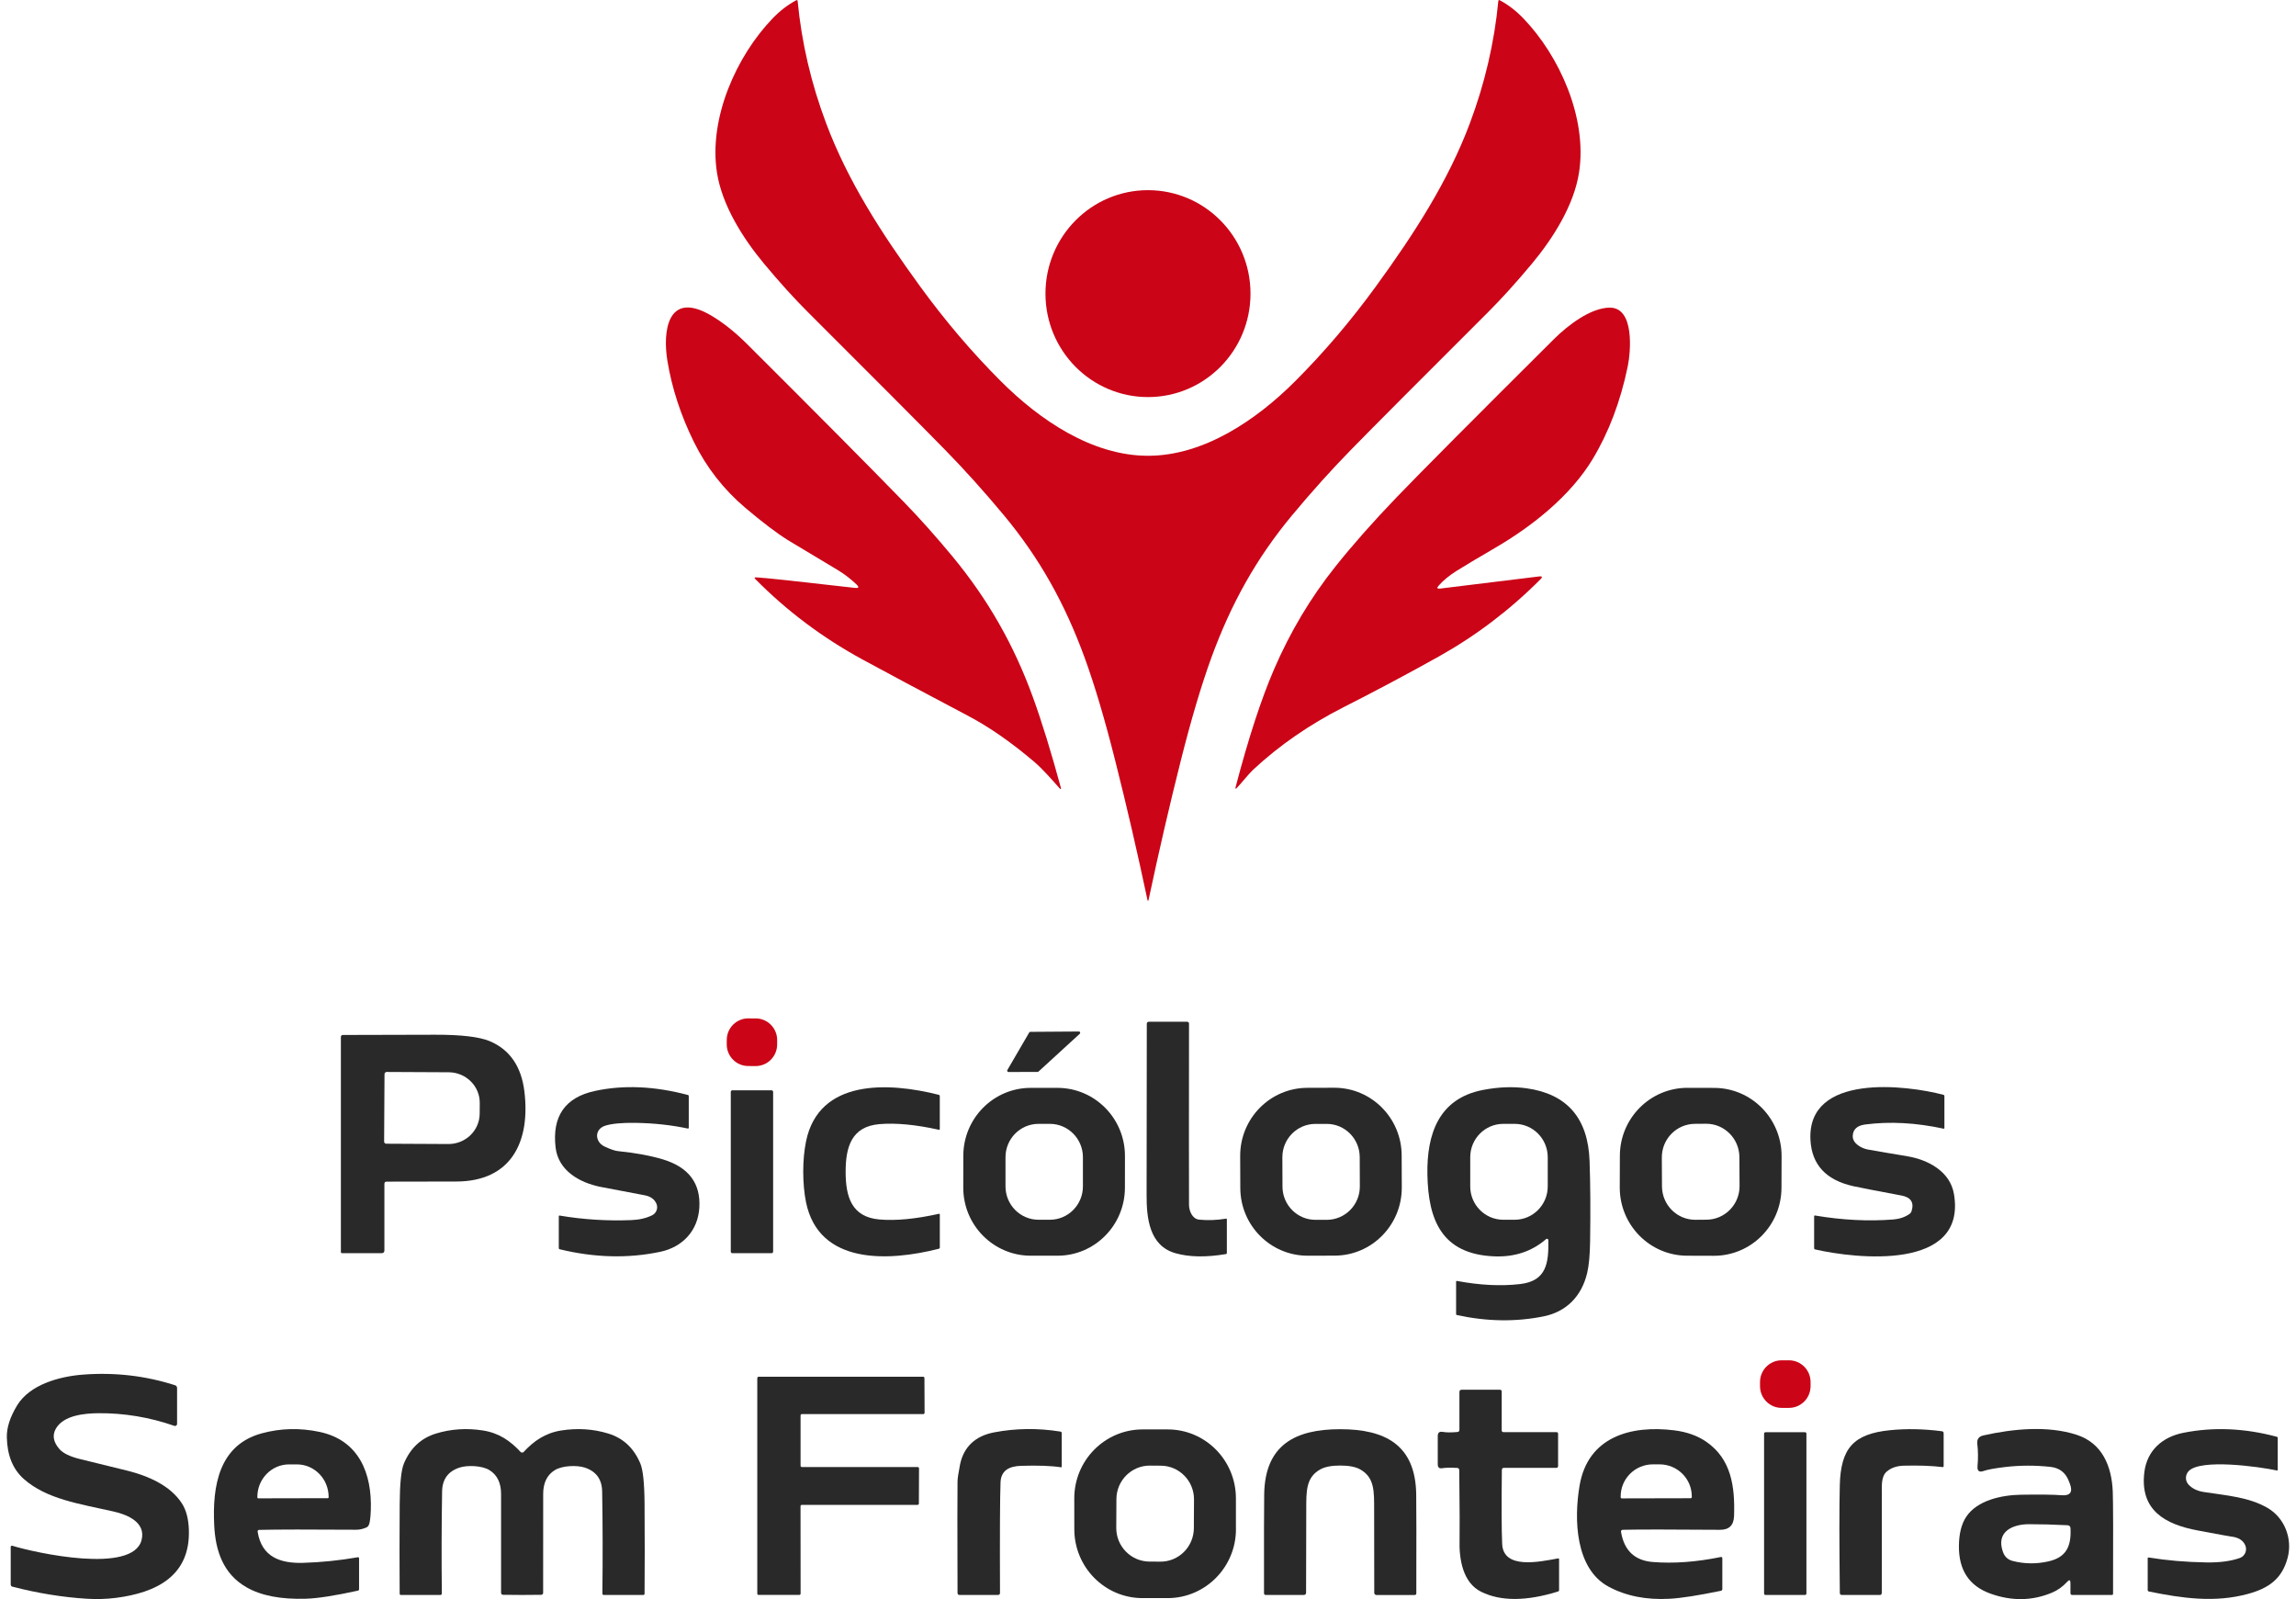
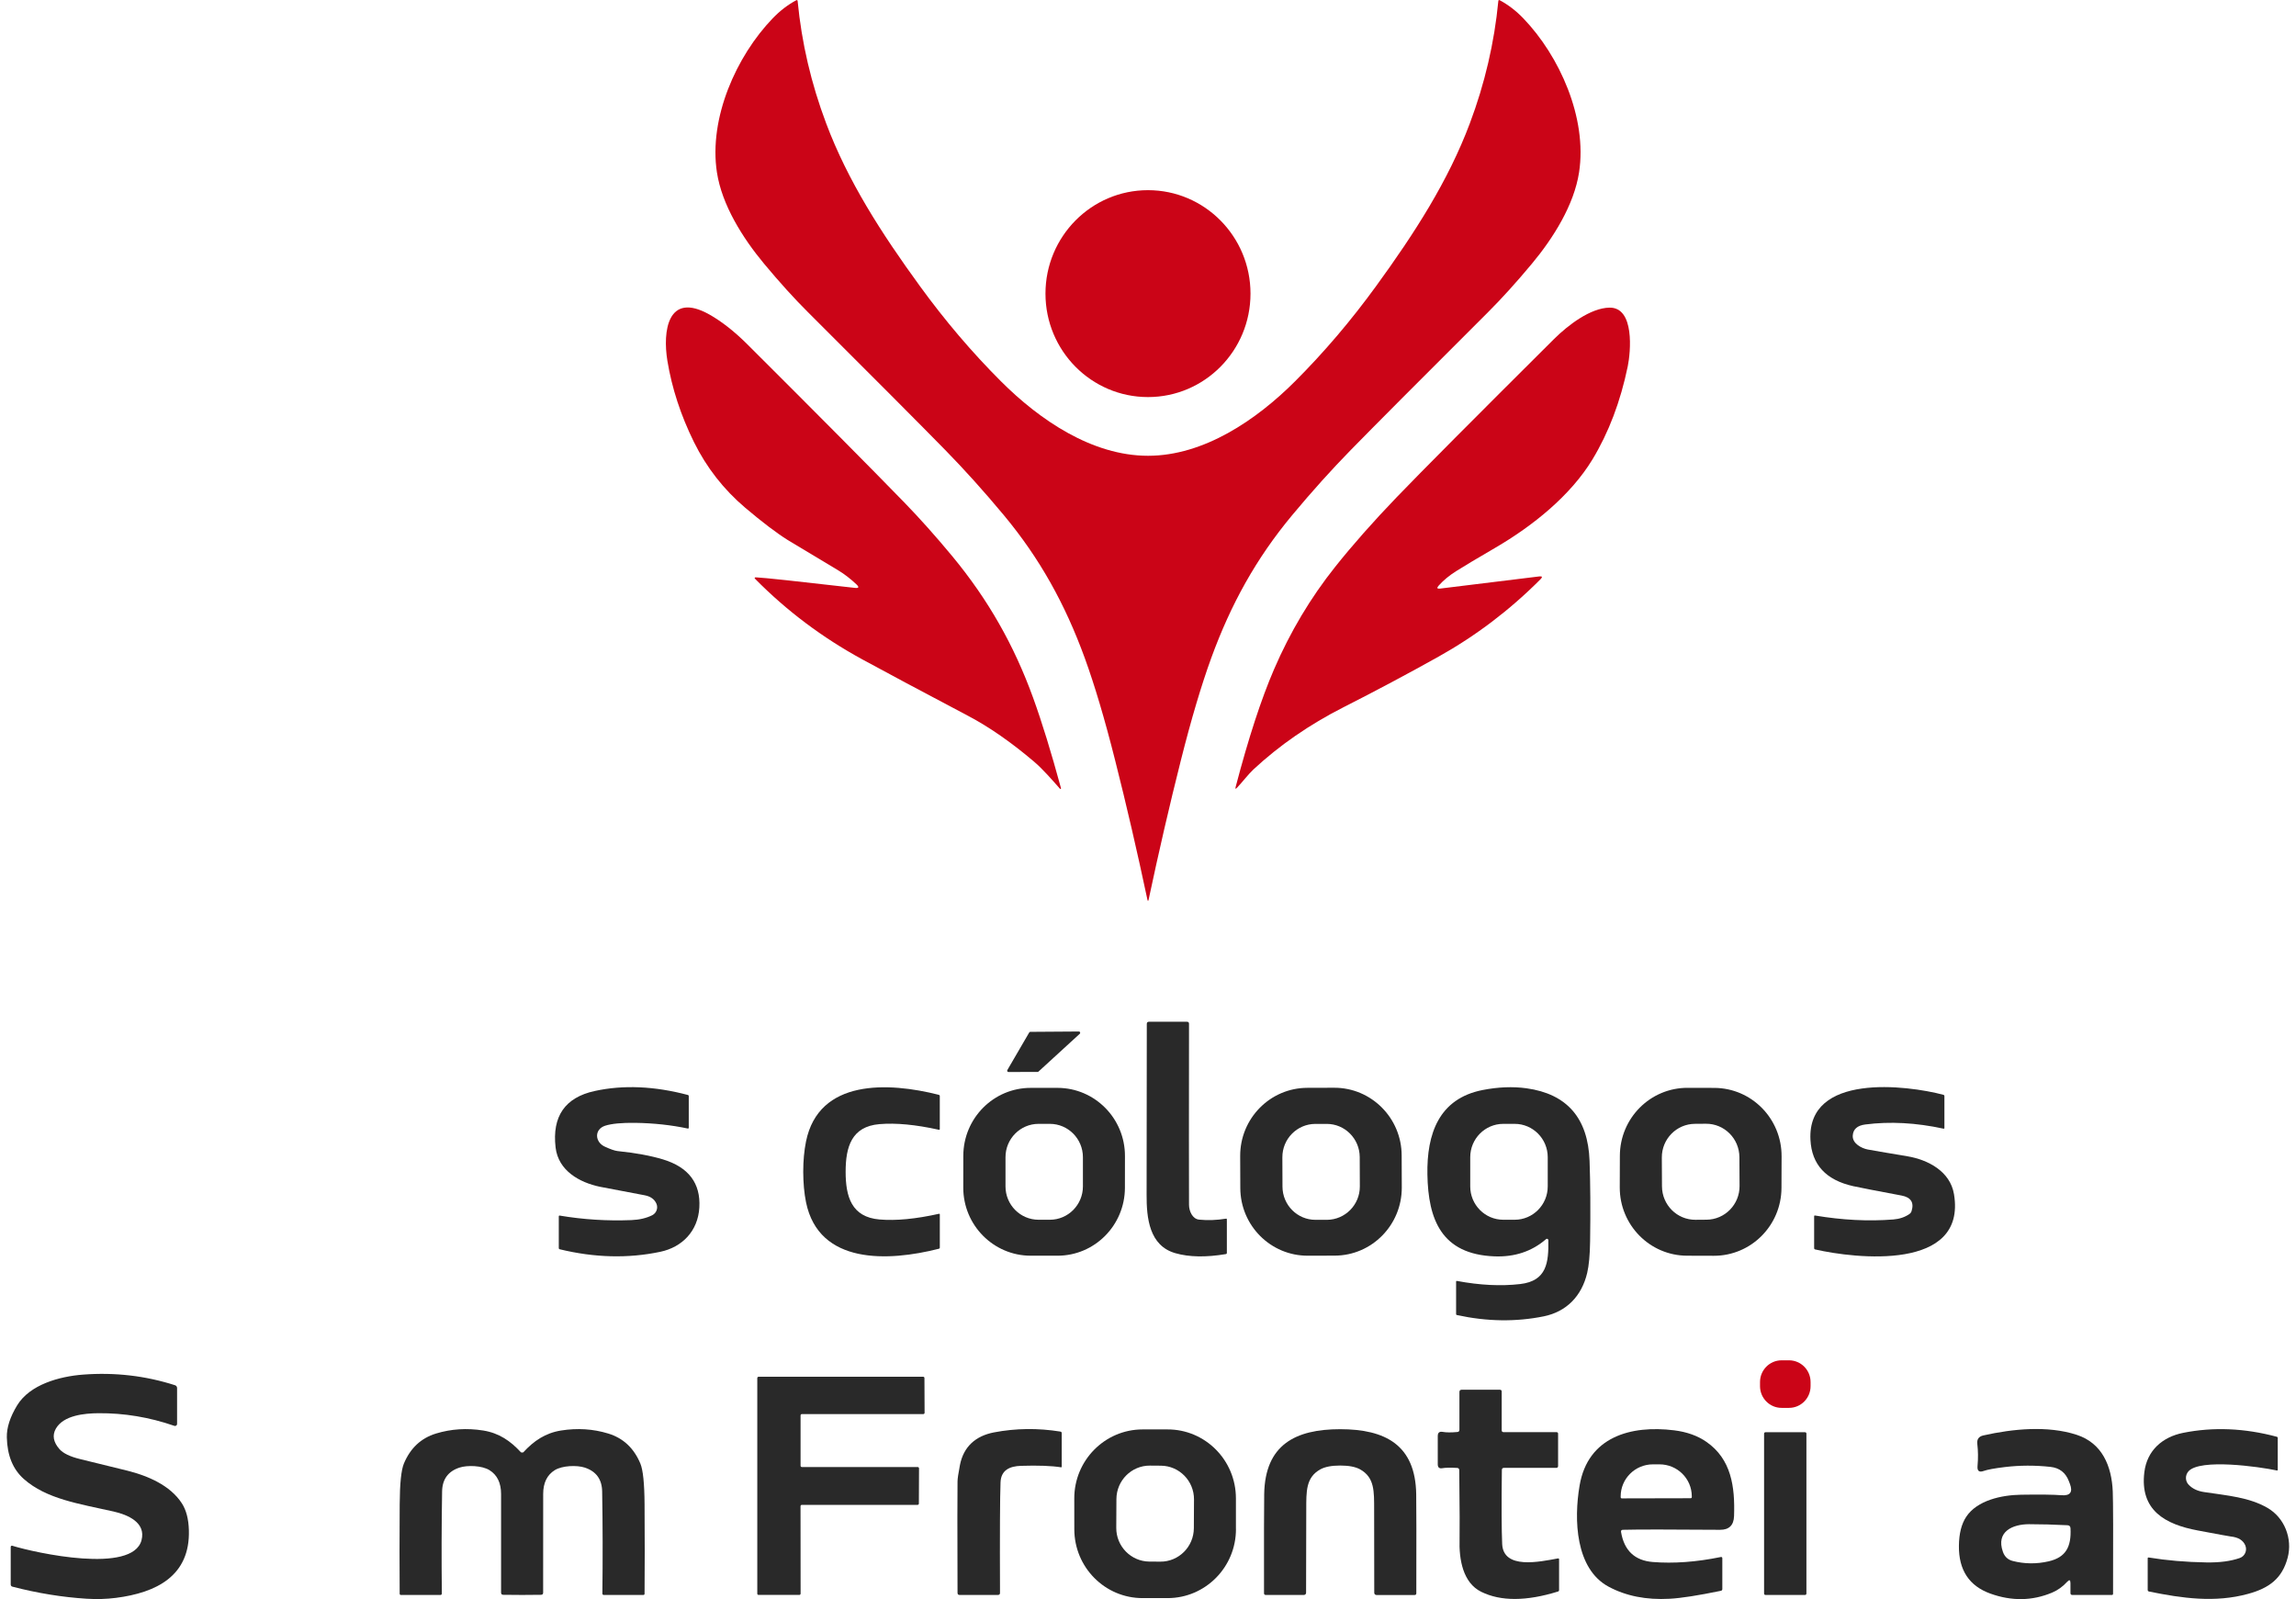
<svg xmlns="http://www.w3.org/2000/svg" width="168" height="117" viewBox="0 0 168 117" fill="none">
  <g clip-path="url(#clip0_10310_1194)">
    <path d="M87.742 89.238C88.38 89.302 89.032 89.277 89.7 89.168C89.748 89.159 89.77 89.179 89.77 89.227V91.669C89.77 91.722 89.745 91.751 89.695 91.759C88.238 92.004 87.007 91.981 86.001 91.692C84.088 91.144 83.89 89.12 83.898 87.402C83.898 87.206 83.904 83.043 83.912 74.917C83.912 74.813 83.965 74.759 84.071 74.759H86.851C86.951 74.759 87.001 74.81 87.001 74.911C86.993 81.725 86.993 86.14 87.001 88.156C87.004 88.611 87.249 89.19 87.742 89.238Z" fill="#292929" />
    <path d="M79.007 75.639L75.987 78.405C75.971 78.422 75.948 78.43 75.923 78.43L73.792 78.436C73.739 78.436 73.698 78.394 73.695 78.343C73.695 78.326 73.698 78.309 73.709 78.292L75.308 75.546C75.324 75.518 75.355 75.498 75.388 75.498L78.943 75.473C78.996 75.473 79.037 75.515 79.037 75.569C79.037 75.594 79.026 75.622 79.007 75.639Z" fill="#292929" />
-     <path d="M28.127 86.618V91.486C28.127 91.624 28.06 91.691 27.923 91.691H25.032C24.974 91.691 24.943 91.663 24.943 91.604V75.864C24.943 75.788 25.004 75.726 25.082 75.726C27.33 75.723 29.575 75.718 31.823 75.709C33.737 75.704 35.071 75.861 35.831 76.178C37.302 76.8 38.149 78.028 38.372 79.869C38.815 83.554 37.4 86.441 33.386 86.449C31.194 86.452 29.492 86.455 28.285 86.458C28.18 86.458 28.127 86.511 28.127 86.618ZM28.135 78.582L28.107 83.529C28.107 83.613 28.171 83.681 28.255 83.683C28.255 83.683 28.255 83.683 28.258 83.683L32.806 83.706C34.065 83.712 35.09 82.719 35.099 81.485L35.104 80.704C35.113 79.47 34.096 78.464 32.837 78.455L28.288 78.433C28.207 78.433 28.141 78.5 28.138 78.582H28.135Z" fill="#292929" />
    <path d="M48.029 88.066C47.884 87.74 47.6 87.537 47.174 87.456C45.093 87.062 44.001 86.854 43.892 86.832C42.394 86.52 40.851 85.651 40.653 83.959C40.388 81.68 41.344 80.299 43.519 79.825C45.611 79.369 47.884 79.468 50.335 80.117C50.377 80.128 50.397 80.153 50.397 80.195V82.506C50.397 82.559 50.372 82.582 50.319 82.571C49.115 82.315 47.84 82.177 46.491 82.157C45.497 82.143 44.761 82.214 44.288 82.363C43.466 82.627 43.519 83.566 44.26 83.9C44.681 84.094 44.993 84.201 45.193 84.221C46.522 84.358 47.628 84.564 48.511 84.831C50.386 85.401 51.274 86.576 51.171 88.353C51.071 90.076 49.915 91.253 48.316 91.591C45.959 92.088 43.505 92.026 40.951 91.405C40.909 91.394 40.887 91.366 40.887 91.323V89.007C40.887 88.954 40.912 88.934 40.962 88.943C42.681 89.232 44.422 89.342 46.191 89.272C46.789 89.249 47.302 89.128 47.731 88.912C48.037 88.754 48.168 88.381 48.029 88.066Z" fill="#292929" />
    <path d="M61.876 85.738C61.876 87.549 62.302 89.052 64.355 89.227C65.558 89.328 67.007 89.19 68.703 88.811C68.745 88.802 68.767 88.819 68.767 88.864V91.278C68.767 91.321 68.74 91.357 68.698 91.368C64.999 92.31 59.912 92.546 58.976 87.959C58.843 87.298 58.776 86.556 58.773 85.738C58.773 84.92 58.843 84.181 58.976 83.521C59.909 78.933 64.996 79.167 68.695 80.106C68.737 80.117 68.765 80.153 68.765 80.195V82.61C68.765 82.655 68.742 82.672 68.701 82.663C67.004 82.287 65.556 82.149 64.352 82.25C62.299 82.424 61.876 83.928 61.876 85.738Z" fill="#292929" />
    <path d="M82.311 86.908C82.305 89.657 80.093 91.883 77.369 91.877H75.408C72.684 91.869 70.478 89.637 70.483 86.888L70.486 84.566C70.492 81.817 72.704 79.591 75.428 79.597H77.389C80.113 79.605 82.319 81.837 82.314 84.586L82.311 86.908ZM79.238 84.67C79.238 83.324 78.155 82.23 76.82 82.23H75.99C74.656 82.23 73.573 83.324 73.573 84.67V86.806C73.573 88.153 74.656 89.246 75.99 89.246H76.82C78.155 89.246 79.238 88.153 79.238 86.806V84.67Z" fill="#292929" />
    <path d="M102.57 86.885C102.578 89.629 100.383 91.863 97.662 91.872L95.695 91.877C92.976 91.886 90.762 89.671 90.754 86.925L90.745 84.58C90.737 81.837 92.932 79.603 95.653 79.594L97.62 79.588C100.338 79.58 102.553 81.795 102.561 84.541L102.57 86.885ZM99.492 84.659C99.486 83.316 98.403 82.228 97.071 82.233H96.235C94.904 82.242 93.826 83.335 93.832 84.679L93.84 86.826C93.845 88.17 94.929 89.258 96.26 89.252H97.096C98.428 89.243 99.506 88.15 99.5 86.807L99.492 84.659Z" fill="#292929" />
    <path d="M113.293 90.739C113.293 90.682 113.246 90.637 113.19 90.64C113.165 90.64 113.143 90.649 113.126 90.665C112.087 91.565 110.826 91.984 109.341 91.925C105.475 91.77 104.502 89.238 104.444 85.932C104.394 82.978 105.271 80.383 108.486 79.754C109.625 79.532 110.695 79.49 111.692 79.627C114.658 80.038 116.199 81.809 116.31 84.943C116.369 86.604 116.383 88.566 116.349 90.834C116.335 91.826 116.263 92.597 116.135 93.139C115.731 94.848 114.608 95.975 112.965 96.312C110.92 96.728 108.798 96.698 106.597 96.217C106.561 96.208 106.544 96.189 106.544 96.152V93.78C106.544 93.735 106.566 93.715 106.611 93.724C108.291 94.038 109.831 94.114 111.235 93.951C113.182 93.724 113.321 92.372 113.293 90.739ZM113.249 84.67C113.249 83.324 112.165 82.23 110.831 82.23H109.995C108.661 82.23 107.578 83.324 107.578 84.67V86.806C107.578 88.153 108.661 89.246 109.995 89.246H110.831C112.165 89.246 113.249 88.153 113.249 86.806V84.67Z" fill="#292929" />
    <path d="M130.352 86.913C130.344 89.668 128.124 91.891 125.394 91.883L123.444 91.877C120.714 91.869 118.511 89.628 118.519 86.874L118.527 84.563C118.536 81.809 120.756 79.585 123.486 79.594L125.435 79.599C128.165 79.608 130.369 81.848 130.36 84.603L130.352 86.913ZM127.274 84.665C127.266 83.307 126.171 82.213 124.825 82.222L124.018 82.228C122.672 82.236 121.589 83.341 121.597 84.698L121.608 86.806C121.617 88.164 122.711 89.257 124.057 89.249L124.864 89.243C126.21 89.235 127.293 88.13 127.285 86.773L127.274 84.665Z" fill="#292929" />
    <path d="M139.87 88.614C140.068 87.984 139.823 87.605 139.138 87.475C137.23 87.118 136.049 86.888 135.595 86.787C133.603 86.34 132.564 85.21 132.472 83.397C132.224 78.5 139.505 79.389 142.196 80.103C142.249 80.117 142.274 80.15 142.274 80.204V82.528C142.274 82.573 142.252 82.59 142.207 82.582C140.193 82.146 138.285 82.042 136.483 82.275C135.901 82.351 135.595 82.621 135.567 83.09C135.53 83.664 136.207 84.018 136.661 84.105C136.932 84.159 137.901 84.324 139.567 84.603C141.046 84.85 142.698 85.688 142.976 87.382C143.904 93.015 135.79 92.099 132.817 91.419C132.773 91.41 132.742 91.371 132.742 91.323V88.996C132.742 88.948 132.764 88.928 132.812 88.937C134.798 89.271 136.703 89.37 138.533 89.226C138.987 89.19 139.38 89.058 139.714 88.827C139.79 88.774 139.842 88.704 139.87 88.614Z" fill="#292929" />
-     <path d="M56.458 79.776H53.584C53.522 79.776 53.472 79.827 53.472 79.889V91.582C53.472 91.644 53.522 91.694 53.584 91.694H56.458C56.52 91.694 56.57 91.644 56.57 91.582V79.889C56.57 79.827 56.52 79.776 56.458 79.776Z" fill="#292929" />
    <path d="M4.085 104.534C3.812 105.018 3.901 105.515 4.352 106.03C4.62 106.333 5.118 106.575 5.851 106.755C7.675 107.199 8.84 107.486 9.341 107.612C10.798 107.98 12.455 108.669 13.31 110.001C13.625 110.488 13.795 111.137 13.82 111.944C13.926 115.314 11.43 116.536 8.478 116.913C7.795 117 7.079 117.023 6.333 116.975C4.572 116.865 2.762 116.573 0.904 116.092C0.834 116.075 0.784 116.011 0.784 115.938V113.186C0.784 113.135 0.823 113.096 0.873 113.096C0.881 113.096 0.89 113.096 0.898 113.099C2.62 113.627 9.7 115.182 10.355 112.694C10.695 111.395 9.347 110.828 8.302 110.592C5.812 110.032 3.397 109.684 1.745 108.216C0.945 107.508 0.53 106.493 0.5 105.172C0.483 104.458 0.737 103.674 1.26 102.817C2.182 101.313 4.327 100.709 6.082 100.577C8.402 100.4 10.645 100.661 12.809 101.355C12.898 101.383 12.957 101.465 12.957 101.558V104.183C12.957 104.267 12.89 104.335 12.806 104.335C12.79 104.335 12.773 104.332 12.756 104.326C10.932 103.694 9.079 103.387 7.202 103.401C6.188 103.41 4.647 103.548 4.085 104.534Z" fill="#292929" />
    <path d="M58.578 103.562V107.244C58.578 107.297 58.617 107.339 58.67 107.339H67.152C67.204 107.342 67.246 107.384 67.246 107.438L67.235 110.013C67.235 110.066 67.193 110.108 67.14 110.108H58.67C58.617 110.108 58.575 110.15 58.575 110.204L58.581 116.601C58.581 116.654 58.539 116.697 58.486 116.697H55.505C55.452 116.699 55.411 116.657 55.411 116.604V100.83C55.413 100.776 55.455 100.734 55.508 100.734H67.547C67.6 100.731 67.642 100.773 67.642 100.827L67.653 103.371C67.653 103.424 67.611 103.466 67.558 103.466H58.672C58.62 103.466 58.578 103.508 58.578 103.562Z" fill="#292929" />
    <path d="M106.617 107.404C106.118 107.379 105.759 107.384 105.541 107.424C105.316 107.466 105.202 107.373 105.202 107.14V105.071C105.202 104.827 105.321 104.725 105.561 104.768C105.826 104.815 106.185 104.818 106.639 104.776C106.736 104.768 106.787 104.714 106.787 104.613V101.856C106.787 101.74 106.842 101.684 106.954 101.684H109.745C109.837 101.684 109.881 101.732 109.881 101.825V104.647C109.881 104.739 109.929 104.787 110.023 104.787H113.898C113.959 104.787 114.007 104.835 114.007 104.897V107.275C114.007 107.345 113.951 107.401 113.881 107.401H110.043C109.945 107.401 109.895 107.452 109.892 107.55C109.862 110.15 109.87 111.955 109.915 112.967C109.998 114.85 112.636 114.277 114.007 114.024C114.043 114.018 114.074 114.04 114.079 114.074C114.079 114.077 114.079 114.08 114.079 114.083V116.34C114.079 116.396 114.051 116.432 113.998 116.449C111.684 117.166 109.812 117.174 108.383 116.469C107.048 115.814 106.748 114.113 106.798 112.618C106.812 112.149 106.806 110.468 106.775 107.573C106.775 107.466 106.72 107.41 106.617 107.404Z" fill="#292929" />
-     <path d="M18.854 112.09C19.155 113.925 20.508 114.397 22.169 114.35C23.497 114.313 24.834 114.175 26.177 113.942C26.241 113.931 26.274 113.959 26.274 114.024V116.272C26.274 116.334 26.244 116.371 26.185 116.385C24.506 116.753 23.238 116.95 22.383 116.975C20.553 117.031 19.105 116.753 18.035 116.137C16.336 115.165 15.767 113.476 15.675 111.618C15.531 108.742 16.01 105.723 19.16 104.872C20.539 104.498 21.951 104.464 23.391 104.77C26.249 105.38 27.233 107.784 27.132 110.513C27.11 111.078 27.06 111.435 26.982 111.589C26.94 111.677 26.873 111.736 26.787 111.772C26.534 111.876 26.294 111.93 26.068 111.927C22.623 111.904 20.261 111.907 18.979 111.938C18.879 111.938 18.837 111.991 18.854 112.09ZM18.896 109.63L23.982 109.619C24.018 109.619 24.046 109.591 24.046 109.554V109.518C24.043 108.205 23.001 107.143 21.717 107.146H21.149C19.865 107.148 18.829 108.217 18.831 109.529V109.566C18.831 109.602 18.859 109.63 18.896 109.63Z" fill="#292929" />
    <path d="M38.205 106.277C38.255 106.277 38.285 106.271 38.296 106.257C39.057 105.431 39.892 104.852 41.057 104.666C42.249 104.478 43.4 104.551 44.505 104.888C45.6 105.223 46.383 105.953 46.856 107.086C47.051 107.553 47.154 108.545 47.163 110.063C47.179 112.463 47.179 114.647 47.163 116.618C47.163 116.663 47.127 116.699 47.085 116.699H44.171C44.118 116.699 44.076 116.654 44.076 116.601C44.107 114.04 44.102 111.55 44.06 109.13C44.046 108.236 43.62 107.651 42.784 107.379C42.213 107.193 41.143 107.227 40.594 107.567C40.029 107.918 39.745 108.5 39.745 109.312C39.745 112.303 39.745 114.709 39.742 116.533C39.742 116.632 39.689 116.685 39.592 116.688C39.383 116.696 38.92 116.699 38.205 116.699C37.489 116.699 37.023 116.696 36.815 116.688C36.717 116.685 36.667 116.632 36.664 116.533V109.312C36.664 108.5 36.38 107.918 35.815 107.567C35.266 107.227 34.196 107.193 33.625 107.379C32.789 107.651 32.363 108.236 32.349 109.13C32.308 111.55 32.302 114.04 32.33 116.601C32.33 116.654 32.288 116.699 32.235 116.699H29.322C29.28 116.696 29.244 116.66 29.244 116.615C29.23 114.644 29.23 112.46 29.246 110.06C29.255 108.542 29.358 107.55 29.553 107.086C30.026 105.953 30.809 105.223 31.904 104.888C33.01 104.551 34.16 104.478 35.352 104.666C36.517 104.852 37.352 105.431 38.113 106.257C38.124 106.271 38.154 106.277 38.205 106.277Z" fill="#292929" />
    <path d="M74.703 107.252C73.876 107.278 73.246 107.567 73.21 108.458C73.168 109.546 73.155 112.239 73.171 116.542C73.171 116.646 73.121 116.699 73.018 116.699H70.216C70.113 116.699 70.063 116.649 70.063 116.545C70.049 111.949 70.049 109.234 70.063 108.393C70.063 108.197 70.124 107.8 70.238 107.202C70.503 105.841 71.394 105.06 72.734 104.804C74.325 104.5 75.943 104.481 77.586 104.745C77.653 104.756 77.687 104.796 77.687 104.863V107.317C77.687 107.348 77.67 107.362 77.639 107.359C76.946 107.249 75.965 107.213 74.703 107.252Z" fill="#292929" />
    <path d="M90.436 111.876C90.441 114.661 88.204 116.924 85.444 116.93H83.617C80.856 116.938 78.614 114.684 78.608 111.896L78.606 109.641C78.6 106.856 80.837 104.593 83.597 104.587H85.424C88.185 104.579 90.427 106.833 90.433 109.622V111.876H90.436ZM87.366 109.714C87.374 108.357 86.288 107.249 84.942 107.241L84.14 107.235C82.795 107.227 81.697 108.323 81.689 109.681L81.678 111.783C81.669 113.141 82.756 114.248 84.101 114.257L84.903 114.262C86.249 114.271 87.346 113.174 87.355 111.817L87.366 109.714Z" fill="#292929" />
    <path d="M98.068 104.571C101.355 104.574 103.569 105.718 103.625 109.327C103.639 110.229 103.642 112.649 103.633 116.59C103.633 116.652 103.583 116.702 103.522 116.702H100.711C100.625 116.702 100.558 116.632 100.555 116.545C100.555 116.379 100.55 114.352 100.547 110.462C100.544 109.138 100.592 108.101 99.511 107.505C99.177 107.323 98.695 107.23 98.065 107.23C97.436 107.23 96.954 107.323 96.619 107.505C95.539 108.098 95.583 109.136 95.58 110.459C95.572 114.35 95.569 116.376 95.567 116.542C95.567 116.629 95.497 116.699 95.41 116.699H92.6C92.539 116.697 92.489 116.646 92.489 116.584C92.483 112.643 92.489 110.223 92.502 109.321C92.564 105.712 94.778 104.571 98.068 104.571Z" fill="#292929" />
    <path d="M118.614 112.095C118.84 113.45 119.614 114.181 120.932 114.288C122.461 114.411 124.118 114.29 125.904 113.925C125.985 113.908 126.024 113.942 126.024 114.023V116.261C126.024 116.337 125.987 116.382 125.915 116.396C124.255 116.739 123.007 116.933 122.169 116.978C120.455 117.073 118.962 116.775 117.689 116.087C115.277 114.779 115.152 111.193 115.581 108.688C116.188 105.122 119.338 104.264 122.489 104.652C123.428 104.767 124.219 105.051 124.865 105.501C126.676 106.763 126.957 108.759 126.882 110.931C126.857 111.603 126.517 111.935 125.859 111.932C122.191 111.904 119.82 111.904 118.745 111.932C118.642 111.935 118.598 111.988 118.614 112.092V112.095ZM118.667 109.633L123.709 109.622C123.754 109.622 123.79 109.585 123.79 109.54V109.481C123.787 108.185 122.726 107.14 121.422 107.143H120.943C119.639 107.145 118.584 108.197 118.586 109.492V109.551C118.586 109.596 118.623 109.633 118.667 109.633Z" fill="#292929" />
-     <path d="M138.051 107.674C137.628 108.042 137.697 108.762 137.695 109.313C137.695 113.979 137.692 116.382 137.692 116.525C137.692 116.64 137.647 116.699 137.561 116.699H134.773C134.672 116.699 134.622 116.649 134.622 116.548C134.58 112.908 134.578 110.288 134.619 108.683C134.686 105.971 135.611 104.914 138.296 104.644C139.497 104.523 140.759 104.548 142.082 104.72C142.174 104.731 142.218 104.782 142.218 104.874V107.266C142.218 107.325 142.188 107.351 142.129 107.342C141.344 107.247 140.402 107.213 139.302 107.241C138.786 107.255 138.369 107.398 138.051 107.674Z" fill="#292929" />
    <path d="M150.851 109.403C151.477 109.45 151.681 109.175 151.461 108.582C151.447 108.54 151.419 108.469 151.38 108.371C151.143 107.75 150.695 107.401 150.034 107.328C148.898 107.205 147.784 107.21 146.689 107.342C145.94 107.432 145.424 107.528 145.149 107.626C144.817 107.747 144.667 107.626 144.697 107.275C144.748 106.704 144.742 106.162 144.681 105.647C144.642 105.31 144.787 105.105 145.115 105.029C147.288 104.54 149.834 104.293 151.951 104.981C153.826 105.591 154.514 107.278 154.592 109.13C154.622 109.852 154.628 112.348 154.614 116.618C154.614 116.663 154.578 116.699 154.536 116.699H151.633C151.541 116.699 151.497 116.654 151.497 116.562V115.834C151.497 115.592 151.416 115.561 151.255 115.738C150.934 116.089 150.569 116.354 150.154 116.528C148.7 117.138 147.196 117.16 145.639 116.601C144.085 116.042 143.316 114.878 143.335 113.104C143.344 112.205 143.525 111.494 143.876 110.971C144.672 109.776 146.452 109.389 147.865 109.366C149.257 109.344 150.252 109.355 150.851 109.403ZM151.282 111.598C150.277 111.547 149.335 111.522 148.463 111.522C147.26 111.525 146.032 112.064 146.553 113.54C146.678 113.897 146.917 114.122 147.271 114.212C148.14 114.434 149.015 114.442 149.898 114.24C151.171 113.948 151.569 113.163 151.5 111.817C151.491 111.679 151.419 111.606 151.282 111.598Z" fill="#292929" />
    <path d="M164.291 113.074C164.132 112.697 163.779 112.481 163.23 112.422C163.141 112.413 162.333 112.267 160.809 111.98C158.439 111.536 156.558 110.516 156.904 107.711C157.102 106.111 158.241 105.139 159.742 104.838C161.948 104.397 164.233 104.492 166.597 105.125C166.642 105.136 166.664 105.164 166.664 105.212V107.536C166.664 107.581 166.642 107.598 166.597 107.59C165.285 107.311 160.99 106.71 160.135 107.649C159.879 107.933 159.884 108.368 160.152 108.641C160.422 108.922 160.79 109.096 161.252 109.167C163.043 109.436 164.553 109.552 165.898 110.319C167.168 111.044 167.756 112.585 167.391 113.97C166.987 115.499 166.032 116.199 164.5 116.618C162.068 117.287 159.667 116.941 157.249 116.449C157.182 116.435 157.149 116.396 157.149 116.326V114.024C157.149 113.973 157.174 113.951 157.227 113.959C158.528 114.173 159.932 114.294 161.441 114.319C162.419 114.336 163.235 114.226 163.893 113.993C164.246 113.866 164.433 113.47 164.305 113.113C164.299 113.099 164.297 113.088 164.291 113.074Z" fill="#292929" />
    <path d="M132.076 104.793H129.179C129.124 104.793 129.079 104.838 129.079 104.894V116.598C129.079 116.654 129.124 116.7 129.179 116.7H132.076C132.132 116.7 132.177 116.654 132.177 116.598V104.894C132.177 104.838 132.132 104.793 132.076 104.793Z" fill="#292929" />
    <path d="M84.001 33.348C88.085 33.348 91.926 30.734 94.765 27.895C96.879 25.781 98.854 23.462 100.69 20.935C103.522 17.042 105.968 13.236 107.547 9.031C108.645 6.111 109.341 3.126 109.634 0.079C109.642 0.006 109.678 -0.014 109.742 0.02C110.358 0.349 110.932 0.79 111.464 1.344C114.11 4.093 116.152 8.629 115.542 12.61C115.177 14.99 113.664 17.408 112.085 19.302C110.946 20.668 109.882 21.843 108.893 22.83C103.848 27.864 100.497 31.228 98.84 32.923C97.433 34.36 95.999 35.953 94.536 37.71C91.918 40.858 90.071 44.189 88.631 48.135C87.904 50.134 87.16 52.633 86.405 55.632C85.581 58.895 84.793 62.302 84.04 65.852C84.032 65.888 84.021 65.908 84.001 65.908C83.982 65.908 83.971 65.888 83.963 65.852C83.21 62.302 82.422 58.895 81.595 55.632C80.84 52.633 80.096 50.134 79.369 48.135C77.929 44.189 76.082 40.858 73.464 37.71C72.001 35.953 70.567 34.36 69.16 32.923C67.503 31.228 64.152 27.864 59.107 22.83C58.118 21.846 57.054 20.671 55.915 19.305C54.336 17.41 52.823 14.993 52.458 12.612C51.848 8.632 53.887 4.096 56.533 1.347C57.066 0.793 57.639 0.352 58.255 0.023C58.319 -0.011 58.355 0.009 58.364 0.082C58.656 3.129 59.352 6.111 60.453 9.031C62.032 13.236 64.478 17.042 67.311 20.935C69.146 23.462 71.121 25.781 73.236 27.895C76.074 30.734 79.915 33.348 84.001 33.348Z" fill="#CB0417" />
    <path d="M83.999 29.053C88.142 29.053 91.5 25.664 91.5 21.483C91.5 17.303 88.142 13.914 83.999 13.914C79.856 13.914 76.498 17.303 76.498 21.483C76.498 25.664 79.856 29.053 83.999 29.053Z" fill="#CB0417" />
    <path d="M62.55 43.014C62.843 43.048 62.882 42.963 62.667 42.758C62.23 42.342 61.762 41.985 61.263 41.687C58.977 40.318 57.768 39.593 57.634 39.509C56.821 39 55.787 38.216 54.531 37.153C52.951 35.813 51.701 34.213 50.779 32.35C49.812 30.39 49.163 28.403 48.832 26.391C48.486 24.283 48.826 21.27 51.926 23.023C52.821 23.532 53.742 24.255 54.687 25.196C59.826 30.32 63.651 34.174 66.163 36.757C67.28 37.907 68.456 39.222 69.687 40.706C72.3 43.866 74.197 47.202 75.592 51.05C76.241 52.84 76.921 55.047 77.634 57.672C77.642 57.695 77.628 57.717 77.606 57.726C77.589 57.731 77.57 57.726 77.561 57.712C76.993 57.074 76.305 56.275 75.673 55.738C73.996 54.313 72.38 53.189 70.826 52.371C67.325 50.524 64.743 49.144 63.077 48.236C60.169 46.648 57.567 44.695 55.275 42.376C55.18 42.283 55.199 42.238 55.33 42.244C55.904 42.269 58.311 42.528 62.55 43.014Z" fill="#CB0417" />
    <path d="M105.377 43.065L112.62 42.177C112.851 42.148 112.884 42.216 112.72 42.382C110.483 44.628 107.999 46.514 105.263 48.043C103.021 49.296 100.698 50.533 98.294 51.753C95.801 53.021 93.606 54.539 91.706 56.307C91.355 56.635 90.904 57.223 90.517 57.633C90.408 57.748 90.375 57.729 90.414 57.577C91.35 54.01 92.285 51.143 93.221 48.976C94.4 46.241 95.893 43.737 97.701 41.468C98.982 39.861 100.48 38.166 102.196 36.381C104.038 34.467 107.876 30.61 113.706 24.809C114.712 23.808 116.375 22.526 117.773 22.509C119.625 22.487 119.319 25.764 119.102 26.813C118.57 29.385 117.709 31.65 116.525 33.609C114.915 36.271 112.13 38.495 109.419 40.074C108.074 40.858 107.124 41.426 106.567 41.778C106.046 42.104 105.614 42.461 105.266 42.851C105.113 43.023 105.152 43.093 105.377 43.065Z" fill="#CB0417" />
-     <path d="M53.178 76.087L53.176 76.402C53.17 77.277 53.868 77.992 54.736 77.998L55.282 78.002C56.15 78.008 56.858 77.303 56.864 76.427L56.866 76.113C56.872 75.237 56.174 74.522 55.306 74.516L54.76 74.513C53.892 74.507 53.184 75.211 53.178 76.087Z" fill="#CB0417" />
    <path d="M130.904 99.531H130.358C129.488 99.531 128.782 100.244 128.782 101.122V101.42C128.782 102.299 129.488 103.011 130.358 103.011H130.904C131.775 103.011 132.481 102.299 132.481 101.42V101.122C132.481 100.244 131.775 99.531 130.904 99.531Z" fill="#CB0417" />
  </g>
  <defs>
    <clipPath id="clip0_10310_1194">
      <rect width="167" height="117" fill="white" transform="translate(0.5 0.003)" />
    </clipPath>
  </defs>
</svg>